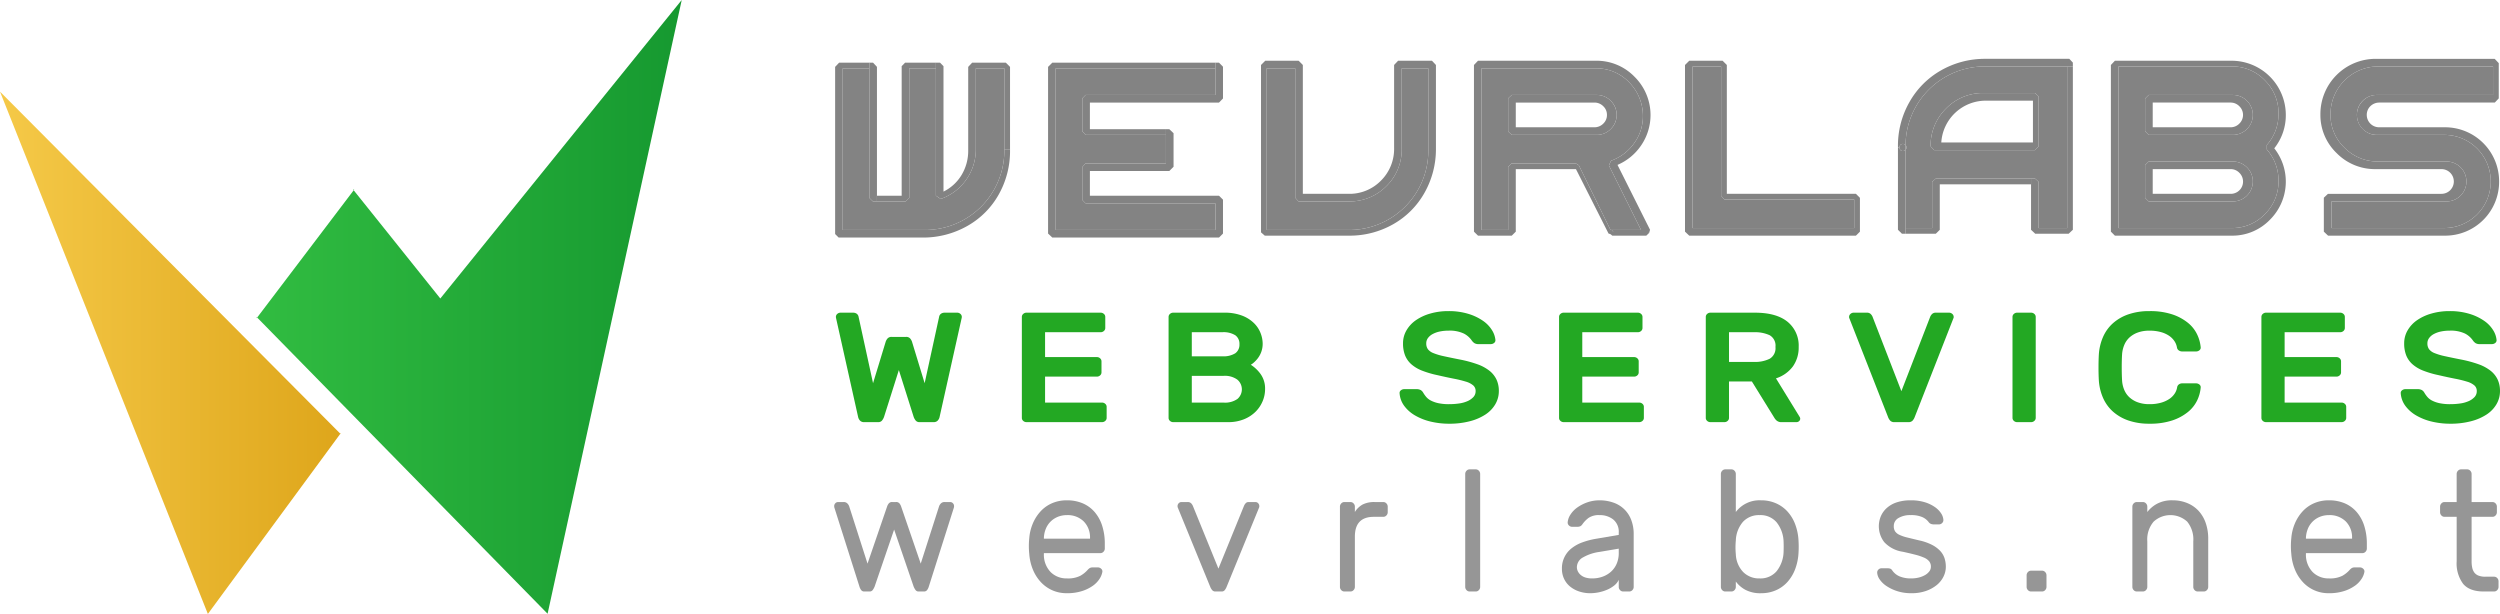
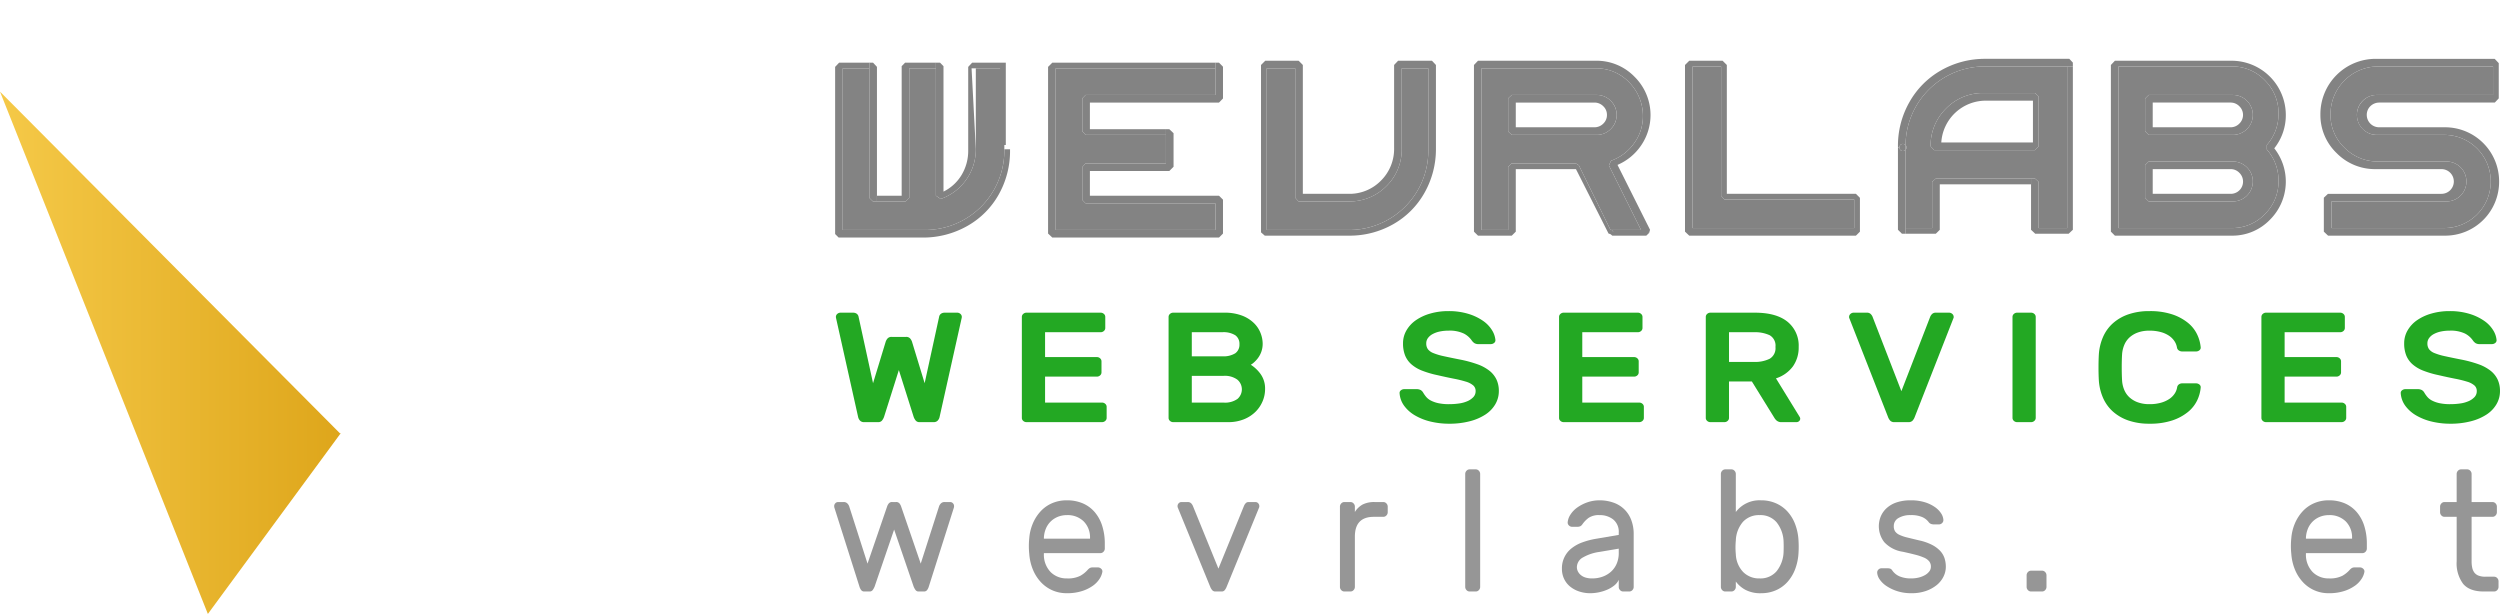
<svg xmlns="http://www.w3.org/2000/svg" width="559.529" height="137.406" viewBox="0 0 559.529 137.406">
  <defs>
    <linearGradient id="a" y1="78.957" x2="76.289" y2="78.957" gradientUnits="userSpaceOnUse">
      <stop offset="0" stop-color="#f5c948" />
      <stop offset="1" stop-color="#dea61b" />
    </linearGradient>
    <linearGradient id="b" x1="57.438" y1="68.683" x2="152.578" y2="68.683" gradientUnits="userSpaceOnUse">
      <stop offset="0" stop-color="#31bc41" />
      <stop offset="1" stop-color="#169930" />
    </linearGradient>
  </defs>
  <title>logo-variant</title>
  <path d="M209.494,128.739l4.116-12.858a1.787,1.787,0,0,1,.404-.616,1.114,1.114,0,0,1,.845-.308h1.213a.836.836,0,0,1,.625.269.918.918,0,0,1,.257.655,1.324,1.324,0,0,1-.037.308l-5.623,17.71a2.474,2.474,0,0,1-.386.771.853.853,0,0,1-.717.308h-1.139a.828.828,0,0,1-.717-.327,3.824,3.824,0,0,1-.422-.751l-4.374-12.782-4.373,12.782a3.901,3.901,0,0,1-.423.751.829.829,0,0,1-.716.327h-1.14a.85.85,0,0,1-.716-.308,2.443,2.443,0,0,1-.386-.771l-5.623-17.71a1.298,1.298,0,0,1-.037-.308.915.915,0,0,1,.257-.655.832.832,0,0,1,.625-.269h1.213a1.115,1.115,0,0,1,.845.308,1.794,1.794,0,0,1,.404.616l4.116,12.858,4.41-12.858a2.26,2.26,0,0,1,.349-.616.94.94,0,0,1,.79-.308h.809a.94.94,0,0,1,.79.308,2.26,2.26,0,0,1,.349.616Z" transform="translate(-3.423 -2.594)" fill="#969696" />
  <path d="M233.785,123.042a10.54,10.54,0,0,1,.809-3.312,9.416,9.416,0,0,1,1.728-2.695,7.6,7.6,0,0,1,2.554-1.81,8.187,8.187,0,0,1,3.326-.654,8.892,8.892,0,0,1,3.546.674,7.329,7.329,0,0,1,2.665,1.944,8.78,8.78,0,0,1,1.69,3.08,13.058,13.058,0,0,1,.588,4.043v1.039a1.022,1.022,0,0,1-.294.731.931.931,0,0,1-.698.308H237.056v.231a5.571,5.571,0,0,0,1.525,4.023,4.996,4.996,0,0,0,3.62,1.405,6.099,6.099,0,0,0,3.032-.597,6.404,6.404,0,0,0,1.635-1.328,2.162,2.162,0,0,1,.515-.424,1.473,1.473,0,0,1,.662-.115H249.147a1.055,1.055,0,0,1,.735.308.769.769,0,0,1,.257.731,4.198,4.198,0,0,1-.625,1.521,5.613,5.613,0,0,1-1.488,1.54,8.73,8.73,0,0,1-2.425,1.193,10.811,10.811,0,0,1-3.399.481,7.845,7.845,0,0,1-3.308-.674,7.925,7.925,0,0,1-2.554-1.848,9.26,9.26,0,0,1-1.746-2.772,11.339,11.339,0,0,1-.809-3.483A17.107,17.107,0,0,1,233.785,123.042Zm3.271.115h10.327V123.042a5.056,5.056,0,0,0-1.415-3.754,5.112,5.112,0,0,0-3.767-1.405,5.325,5.325,0,0,0-1.984.365,4.933,4.933,0,0,0-1.617,1.04,4.857,4.857,0,0,0-1.103,1.636,5.89,5.89,0,0,0-.441,2.118Z" transform="translate(-3.423 -2.594)" fill="#969696" />
  <path d="M275.46,134.977a.903.903,0,0,1-.735-.308,2.58,2.58,0,0,1-.404-.655l-7.313-17.863a.896.896,0,0,1-.036-.27.914.914,0,0,1,.257-.655.833.833,0,0,1,.625-.269h1.359a1.055,1.055,0,0,1,.827.308,1.904,1.904,0,0,1,.386.616l5.696,13.976,5.696-13.976a2.048,2.048,0,0,1,.368-.616.862.862,0,0,1,.698-.308h1.507a.835.835,0,0,1,.625.269.918.918,0,0,1,.257.655.928.928,0,0,1-.036.27l-7.314,17.863a2.952,2.952,0,0,1-.386.655.853.853,0,0,1-.717.308Z" transform="translate(-3.423 -2.594)" fill="#969696" />
  <path d="M313.019,114.957a.934.934,0,0,1,.698.308,1.023,1.023,0,0,1,.294.731v1.232a1.022,1.022,0,0,1-.294.731.934.934,0,0,1-.698.308H310.888q-4.228,0-4.227,4.428V133.938a1.026,1.026,0,0,1-.294.731.934.934,0,0,1-.698.308h-1.36a.934.934,0,0,1-.698-.308,1.022,1.022,0,0,1-.294-.731V115.996a1.023,1.023,0,0,1,.294-.731.934.934,0,0,1,.698-.308h1.36a.934.934,0,0,1,.698.308,1.027,1.027,0,0,1,.294.731v1.193a4.698,4.698,0,0,1,1.764-1.694,5.791,5.791,0,0,1,2.683-.538Z" transform="translate(-3.423 -2.594)" fill="#969696" />
  <path d="M334.701,133.938a1.026,1.026,0,0,1-.294.731.934.934,0,0,1-.698.308h-1.36a.934.934,0,0,1-.698-.308,1.022,1.022,0,0,1-.294-.731V108.681a1.025,1.025,0,0,1,.294-.731.934.934,0,0,1,.698-.308H333.709a.934.934,0,0,1,.698.308,1.029,1.029,0,0,1,.294.731Z" transform="translate(-3.423 -2.594)" fill="#969696" />
  <path d="M353.002,129.933a5.645,5.645,0,0,1,2.205-4.658,8.628,8.628,0,0,1,2.407-1.309,17.192,17.192,0,0,1,2.922-.771l5.182-.885v-.501a3.542,3.542,0,0,0-1.231-2.945,4.769,4.769,0,0,0-3.068-.981,4.057,4.057,0,0,0-2.444.616,6.27,6.27,0,0,0-1.415,1.463,1.225,1.225,0,0,1-.478.423,1.733,1.733,0,0,1-.698.116h-1.103a.99.99,0,0,1-.717-.309.877.877,0,0,1-.275-.731,3.814,3.814,0,0,1,.644-1.732,5.787,5.787,0,0,1,1.543-1.578,8.897,8.897,0,0,1,2.242-1.136,8.137,8.137,0,0,1,2.701-.443,9.155,9.155,0,0,1,3.068.501,6.476,6.476,0,0,1,4.006,3.85,8.765,8.765,0,0,1,.569,3.272V133.938a1.022,1.022,0,0,1-.294.731.934.934,0,0,1-.698.308H366.71a.931.931,0,0,1-.698-.308,1.022,1.022,0,0,1-.294-.731v-1.579a3.495,3.495,0,0,1-1.029,1.29,6.895,6.895,0,0,1-1.599.943,9.814,9.814,0,0,1-3.693.77,7.844,7.844,0,0,1-2.628-.423,6.267,6.267,0,0,1-2.021-1.136,4.965,4.965,0,0,1-1.287-1.714A5.099,5.099,0,0,1,353.002,129.933Zm6.762,2.118a6.697,6.697,0,0,0,2.426-.424,5.663,5.663,0,0,0,1.893-1.174,5.088,5.088,0,0,0,1.213-1.791,6.087,6.087,0,0,0,.423-2.31v-.963l-4.337.731a10.151,10.151,0,0,0-3.675,1.232,2.517,2.517,0,0,0-1.359,2.194,2.103,2.103,0,0,0,.184.848,2.474,2.474,0,0,0,.588.808,2.918,2.918,0,0,0,1.047.616A4.765,4.765,0,0,0,359.764,132.051Z" transform="translate(-3.423 -2.594)" fill="#969696" />
  <path d="M397.616,114.571a8.101,8.101,0,0,1,3.216.636,7.606,7.606,0,0,1,2.591,1.81,8.847,8.847,0,0,1,1.764,2.868,12.159,12.159,0,0,1,.771,3.812c.024.385.037.803.037,1.251q0,.674-.037,1.251a12.147,12.147,0,0,1-.771,3.812,9.06,9.06,0,0,1-1.764,2.888,7.501,7.501,0,0,1-2.591,1.829,8.117,8.117,0,0,1-3.216.635,7.148,7.148,0,0,1-3.602-.789,6.478,6.478,0,0,1-2.095-1.829v1.194a1.026,1.026,0,0,1-.294.731.934.934,0,0,1-.698.308h-1.36a.934.934,0,0,1-.698-.308,1.022,1.022,0,0,1-.294-.731V108.681a1.025,1.025,0,0,1,.294-.731.934.934,0,0,1,.698-.308h1.36a.934.934,0,0,1,.698.308,1.029,1.029,0,0,1,.294.731v8.509a6.633,6.633,0,0,1,5.696-2.618Zm-5.696,12.051a6.089,6.089,0,0,0,1.617,3.966,4.965,4.965,0,0,0,3.712,1.463,4.729,4.729,0,0,0,3.803-1.617,7.329,7.329,0,0,0,1.562-4.389q.037-1.078,0-2.156a7.327,7.327,0,0,0-1.562-4.389,4.729,4.729,0,0,0-3.803-1.617,4.858,4.858,0,0,0-3.712,1.482,6.737,6.737,0,0,0-1.617,4.215,15.83,15.83,0,0,0,0,3.042Z" transform="translate(-3.423 -2.594)" fill="#969696" />
  <path d="M435.578,129.433a1.876,1.876,0,0,0-.386-1.213,3.058,3.058,0,0,0-1.157-.828,12.686,12.686,0,0,0-1.966-.654q-1.195-.308-2.775-.654a7.045,7.045,0,0,1-4.171-2.175,5.82,5.82,0,0,1-.753-5.756,5.297,5.297,0,0,1,1.322-1.849,6.269,6.269,0,0,1,2.224-1.271,9.668,9.668,0,0,1,3.143-.462,10.469,10.469,0,0,1,3.142.424,8.056,8.056,0,0,1,2.261,1.078,5.209,5.209,0,0,1,1.396,1.405,3.021,3.021,0,0,1,.515,1.443.881.881,0,0,1-.276.731.99.99,0,0,1-.717.309H436.167a1.852,1.852,0,0,1-.533-.097,1.139,1.139,0,0,1-.569-.442,3.623,3.623,0,0,0-1.415-1.098,6.187,6.187,0,0,0-2.591-.442,5.102,5.102,0,0,0-2.738.654,2.032,2.032,0,0,0-1.047,1.81,2.088,2.088,0,0,0,.294,1.174,2.361,2.361,0,0,0,.955.771,8.844,8.844,0,0,0,1.746.597q1.083.27,2.701.654a11.801,11.801,0,0,1,2.829.981,6.796,6.796,0,0,1,1.838,1.348,4.445,4.445,0,0,1,.992,1.655,6.155,6.155,0,0,1,.294,1.906,4.982,4.982,0,0,1-.533,2.233,5.653,5.653,0,0,1-1.524,1.886,8.016,8.016,0,0,1-2.407,1.31,9.629,9.629,0,0,1-3.216.5,10.147,10.147,0,0,1-3.197-.462,9.576,9.576,0,0,1-2.389-1.136,5.56,5.56,0,0,1-1.525-1.463,2.97,2.97,0,0,1-.569-1.482.902.902,0,0,1,.257-.731.976.976,0,0,1,.735-.308H425.877a2.667,2.667,0,0,1,.514.058.922.922,0,0,1,.552.442,3.817,3.817,0,0,0,1.617,1.31,6.613,6.613,0,0,0,2.683.462,6.76,6.76,0,0,0,1.599-.192,5.403,5.403,0,0,0,1.396-.539,3.202,3.202,0,0,0,.974-.828A1.703,1.703,0,0,0,435.578,129.433Z" transform="translate(-3.423 -2.594)" fill="#969696" />
  <path d="M460.458,130.318a.934.934,0,0,1,.698.308,1.023,1.023,0,0,1,.294.731v2.58a1.022,1.022,0,0,1-.294.731.934.934,0,0,1-.698.308h-2.462a.932.932,0,0,1-.698-.308,1.022,1.022,0,0,1-.294-.731v-2.58a1.023,1.023,0,0,1,.294-.731.932.932,0,0,1,.698-.308Z" transform="translate(-3.423 -2.594)" fill="#969696" />
-   <path d="M497.648,133.938a1.022,1.022,0,0,1-.294.731.934.934,0,0,1-.698.308h-1.359a.932.932,0,0,1-.698-.308,1.022,1.022,0,0,1-.294-.731V123.773a6.31,6.31,0,0,0-1.36-4.428,5.556,5.556,0,0,0-7.515,0,6.147,6.147,0,0,0-1.415,4.428V133.938a1.026,1.026,0,0,1-.294.731.934.934,0,0,1-.698.308h-1.36a.934.934,0,0,1-.698-.308,1.022,1.022,0,0,1-.294-.731V115.996a1.023,1.023,0,0,1,.294-.731.934.934,0,0,1,.698-.308h1.36a.934.934,0,0,1,.698.308,1.027,1.027,0,0,1,.294.731v1.193a6.898,6.898,0,0,1,2.076-1.79,6.972,6.972,0,0,1,3.62-.828,8.43,8.43,0,0,1,3.197.597,7.165,7.165,0,0,1,2.518,1.694,7.661,7.661,0,0,1,1.635,2.714,10.546,10.546,0,0,1,.588,3.619Z" transform="translate(-3.423 -2.594)" fill="#969696" />
  <path d="M516.244,123.042a10.554,10.554,0,0,1,.809-3.312,9.426,9.426,0,0,1,1.728-2.695,7.603,7.603,0,0,1,2.554-1.81,8.189,8.189,0,0,1,3.326-.654,8.886,8.886,0,0,1,3.546.674,7.331,7.331,0,0,1,2.665,1.944,8.788,8.788,0,0,1,1.69,3.08,13.058,13.058,0,0,1,.588,4.043v1.039a1.024,1.024,0,0,1-.294.731.93.93,0,0,1-.698.308H519.515v.231a5.571,5.571,0,0,0,1.525,4.023,4.995,4.995,0,0,0,3.62,1.405,6.104,6.104,0,0,0,3.032-.597,6.427,6.427,0,0,0,1.635-1.328,2.181,2.181,0,0,1,.515-.424,1.472,1.472,0,0,1,.661-.115h1.103a1.056,1.056,0,0,1,.735.308.769.769,0,0,1,.257.731,4.194,4.194,0,0,1-.624,1.521,5.627,5.627,0,0,1-1.488,1.54,8.726,8.726,0,0,1-2.426,1.193,10.811,10.811,0,0,1-3.399.481,7.731,7.731,0,0,1-5.861-2.521,9.251,9.251,0,0,1-1.746-2.772,11.353,11.353,0,0,1-.809-3.483A17.039,17.039,0,0,1,516.244,123.042Zm3.271.115H529.842V123.042a5.054,5.054,0,0,0-1.415-3.754,5.112,5.112,0,0,0-3.767-1.405,5.326,5.326,0,0,0-1.984.365,4.922,4.922,0,0,0-1.617,1.04,4.857,4.857,0,0,0-1.103,1.636,5.911,5.911,0,0,0-.441,2.118Z" transform="translate(-3.423 -2.594)" fill="#969696" />
  <path d="M556.596,128.239a6.863,6.863,0,0,0,.129,1.366,2.832,2.832,0,0,0,.459,1.098,2.103,2.103,0,0,0,.938.712,4.114,4.114,0,0,0,1.562.251h1.948a.934.934,0,0,1,.698.308,1.027,1.027,0,0,1,.294.731v1.232a1.026,1.026,0,0,1-.294.731.934.934,0,0,1-.698.308h-2.315q-3.198,0-4.631-1.732a7.672,7.672,0,0,1-1.433-5.005v-9.972h-2.72a.934.934,0,0,1-.698-.308,1.022,1.022,0,0,1-.294-.731v-1.232a1.023,1.023,0,0,1,.294-.731.934.934,0,0,1,.698-.308H553.252v-6.276a1.025,1.025,0,0,1,.294-.731.932.932,0,0,1,.698-.308h1.359a.934.934,0,0,1,.698.308,1.025,1.025,0,0,1,.294.731V114.957h4.668a.935.935,0,0,1,.698.308,1.027,1.027,0,0,1,.294.731v1.232a1.026,1.026,0,0,1-.294.731.935.935,0,0,1-.698.308h-4.668Z" transform="translate(-3.423 -2.594)" fill="#969696" />
  <path d="M204.597,85.419l-3.311,10.465a2.738,2.738,0,0,1-.481.858,1.087,1.087,0,0,1-.867.332h-3.118a1.21,1.21,0,0,1-.905-.332,1.718,1.718,0,0,1-.443-.858l-4.928-22.085a1.357,1.357,0,0,1-.039-.28.871.871,0,0,1,.308-.665,1.056,1.056,0,0,1,.732-.279h2.849a1.384,1.384,0,0,1,.731.21,1.074,1.074,0,0,1,.462.734l3.234,14.841,2.849-9.346a2.29,2.29,0,0,1,.366-.63,1.151,1.151,0,0,1,.981-.385h3.157a1.151,1.151,0,0,1,.981.385,2.303,2.303,0,0,1,.366.63l2.849,9.346L213.606,73.519a1.076,1.076,0,0,1,.462-.734,1.383,1.383,0,0,1,.731-.21h2.849a1.058,1.058,0,0,1,.731.279.873.873,0,0,1,.308.665,1.421,1.421,0,0,1-.038.28l-4.928,22.085a1.722,1.722,0,0,1-.443.858,1.211,1.211,0,0,1-.905.332h-3.118a1.085,1.085,0,0,1-.866-.332,2.71,2.71,0,0,1-.481-.858Z" transform="translate(-3.423 -2.594)" fill="#23a823" />
  <path d="M250.065,92.699a1.052,1.052,0,0,1,.731.28.869.869,0,0,1,.308.665v2.484a.867.867,0,0,1-.308.665,1.048,1.048,0,0,1-.731.28H233.164a1.046,1.046,0,0,1-.731-.28.867.867,0,0,1-.308-.665V73.519a.872.872,0,0,1,.308-.665,1.054,1.054,0,0,1,.731-.279h16.594a1.058,1.058,0,0,1,.731.279.873.873,0,0,1,.308.665v2.485a.87.87,0,0,1-.308.665,1.05,1.05,0,0,1-.731.28H237.322v5.565h11.588a1.051,1.051,0,0,1,.731.279.873.873,0,0,1,.308.665v2.485a.87.87,0,0,1-.308.665,1.052,1.052,0,0,1-.731.28H237.322v5.81Z" transform="translate(-3.423 -2.594)" fill="#23a823" />
  <path d="M266.005,97.074a1.048,1.048,0,0,1-.732-.28.87.87,0,0,1-.309-.665V73.519a.874.874,0,0,1,.309-.665,1.056,1.056,0,0,1,.732-.279H277.362a10.856,10.856,0,0,1,4.119.683,7.764,7.764,0,0,1,2.656,1.715,6.371,6.371,0,0,1,1.443,2.24,6.582,6.582,0,0,1,.443,2.257,5.32,5.32,0,0,1-.309,1.873,5.403,5.403,0,0,1-.75,1.4,6.687,6.687,0,0,1-.887.962,4.083,4.083,0,0,1-.711.525,8.005,8.005,0,0,1,2.193,2.082,5.566,5.566,0,0,1,1.002,3.413,6.905,6.905,0,0,1-.539,2.643,7.278,7.278,0,0,1-1.578,2.362,7.832,7.832,0,0,1-2.6,1.697,9.328,9.328,0,0,1-3.6.647Zm14.822-17.431a2.345,2.345,0,0,0-.924-2.012,4.977,4.977,0,0,0-2.928-.683h-6.814v5.39h6.814a4.977,4.977,0,0,0,2.928-.683A2.345,2.345,0,0,0,280.827,79.644Zm-10.666,13.056h7.123a4.786,4.786,0,0,0,3.1-.822,2.832,2.832,0,0,0-.039-4.322,4.729,4.729,0,0,0-3.061-.841h-7.123Z" transform="translate(-3.423 -2.594)" fill="#23a823" />
  <path d="M327.564,72.224a14.892,14.892,0,0,1,4.543.63,11.682,11.682,0,0,1,3.272,1.575,7.042,7.042,0,0,1,1.982,2.083,5.012,5.012,0,0,1,.751,2.152.741.741,0,0,1-.289.683,1.167,1.167,0,0,1-.75.263h-2.695a1.726,1.726,0,0,1-.981-.228,2.405,2.405,0,0,1-.598-.613,4.845,4.845,0,0,0-1.751-1.522,7.416,7.416,0,0,0-3.484-.647,9.169,9.169,0,0,0-1.906.192,5.807,5.807,0,0,0-1.578.561,3.146,3.146,0,0,0-1.059.893,1.96,1.96,0,0,0-.385,1.189,2.188,2.188,0,0,0,.365,1.312,2.833,2.833,0,0,0,1.232.875,13.454,13.454,0,0,0,2.29.684q1.424.315,3.542.734a27.008,27.008,0,0,1,3.985,1.067,9.522,9.522,0,0,1,2.733,1.471,5.544,5.544,0,0,1,1.578,1.978,5.997,5.997,0,0,1,.52,2.555,5.793,5.793,0,0,1-.77,2.922,6.948,6.948,0,0,1-2.194,2.311,11.617,11.617,0,0,1-3.504,1.522,17.931,17.931,0,0,1-4.658.56,17.575,17.575,0,0,1-4.119-.472,12.739,12.739,0,0,1-3.484-1.365,7.985,7.985,0,0,1-2.445-2.152,5.331,5.331,0,0,1-1.039-2.801.736.736,0,0,1,.289-.682,1.16,1.16,0,0,1,.75-.263h2.695a1.944,1.944,0,0,1,1.001.21,1.62,1.62,0,0,1,.577.63,6.642,6.642,0,0,0,.655.91,3.468,3.468,0,0,0,1.039.805,6.677,6.677,0,0,0,1.637.577,11.008,11.008,0,0,0,2.444.228,15.388,15.388,0,0,0,2.233-.157,7.016,7.016,0,0,0,1.886-.524,4.021,4.021,0,0,0,1.31-.91,1.914,1.914,0,0,0,.5-1.348,1.625,1.625,0,0,0-.539-1.26,4.45,4.45,0,0,0-1.636-.841,25.018,25.018,0,0,0-2.715-.665q-1.616-.315-3.734-.805a21.449,21.449,0,0,1-3.368-.997,8.05,8.05,0,0,1-2.388-1.418,5.281,5.281,0,0,1-1.405-1.978,7.2,7.2,0,0,1-.462-2.713,5.691,5.691,0,0,1,.771-2.904,7.124,7.124,0,0,1,2.117-2.275,10.821,10.821,0,0,1,3.215-1.487A14.377,14.377,0,0,1,327.564,72.224Z" transform="translate(-3.423 -2.594)" fill="#23a823" />
  <path d="M370.3,92.699a1.053,1.053,0,0,1,.731.28.87.87,0,0,1,.308.665v2.484a.868.868,0,0,1-.308.665,1.049,1.049,0,0,1-.731.28H353.398a1.049,1.049,0,0,1-.732-.28.868.868,0,0,1-.308-.665V73.519a.873.873,0,0,1,.308-.665,1.057,1.057,0,0,1,.732-.279h16.593a1.055,1.055,0,0,1,.731.279.874.874,0,0,1,.309.665v2.485a.871.871,0,0,1-.309.665,1.047,1.047,0,0,1-.731.28H357.556v5.565h11.589a1.052,1.052,0,0,1,.731.279.873.873,0,0,1,.308.665v2.485a.87.87,0,0,1-.308.665,1.053,1.053,0,0,1-.731.28H357.556v5.81Z" transform="translate(-3.423 -2.594)" fill="#23a823" />
  <path d="M396.171,72.574q4.812,0,7.314,2.029a6.855,6.855,0,0,1,2.503,5.636,7.284,7.284,0,0,1-1.29,4.357,7.558,7.558,0,0,1-3.792,2.678l5.313,8.645a.822.822,0,0,1,.115.386.71.71,0,0,1-.25.542.857.857,0,0,1-.597.228h-3.273a1.649,1.649,0,0,1-1.136-.332,2.492,2.492,0,0,1-.52-.613l-5.043-8.154h-5.121v8.154a.868.868,0,0,1-.308.665,1.049,1.049,0,0,1-.731.28h-3.118a1.049,1.049,0,0,1-.732-.28.868.868,0,0,1-.308-.665V73.519a.873.873,0,0,1,.308-.665,1.057,1.057,0,0,1,.732-.279Zm-5.775,11.025h5.583a7.448,7.448,0,0,0,3.503-.7,2.737,2.737,0,0,0,1.31-2.66,2.658,2.658,0,0,0-1.31-2.625,7.784,7.784,0,0,0-3.503-.665h-5.583Z" transform="translate(-3.423 -2.594)" fill="#23a823" />
  <path d="M428.974,90.145l6.468-16.695a1.907,1.907,0,0,1,.404-.578,1.16,1.16,0,0,1,.866-.297h2.926a1.055,1.055,0,0,1,.731.279.874.874,0,0,1,.309.665v.123a.803.803,0,0,1-.077.228l-8.624,22.015a2.467,2.467,0,0,1-.539.893,1.28,1.28,0,0,1-.924.298h-3.08a1.277,1.277,0,0,1-.924-.298,2.441,2.441,0,0,1-.539-.893l-8.624-22.015a.771.771,0,0,1-.077-.228v-.123a.873.873,0,0,1,.308-.665,1.055,1.055,0,0,1,.731-.279h2.927a1.161,1.161,0,0,1,.866.297,1.907,1.907,0,0,1,.404.578Z" transform="translate(-3.423 -2.594)" fill="#23a823" />
  <path d="M454.884,97.074a1.049,1.049,0,0,1-.732-.28.868.868,0,0,1-.308-.665V73.519a.873.873,0,0,1,.308-.665,1.057,1.057,0,0,1,.732-.279H458.002a1.057,1.057,0,0,1,.731.279.873.873,0,0,1,.308.665V96.129a.868.868,0,0,1-.308.665,1.049,1.049,0,0,1-.731.28Z" transform="translate(-3.423 -2.594)" fill="#23a823" />
  <path d="M490.688,89.305a.991.991,0,0,1,.404-.683,1.225,1.225,0,0,1,.713-.228h3.118a1.169,1.169,0,0,1,.751.262.742.742,0,0,1,.288.683,8.267,8.267,0,0,1-.789,2.87,7.56,7.56,0,0,1-2.06,2.59,11.103,11.103,0,0,1-3.503,1.891,15.7,15.7,0,0,1-5.121.734,14.157,14.157,0,0,1-4.697-.717,10.173,10.173,0,0,1-3.465-1.995,8.906,8.906,0,0,1-2.214-3.062,11.633,11.633,0,0,1-.943-3.885q-.078-1.33-.076-2.94,0-1.61.076-2.939a11.633,11.633,0,0,1,.943-3.886,8.896,8.896,0,0,1,2.214-3.062,10.173,10.173,0,0,1,3.465-1.995,14.156,14.156,0,0,1,4.697-.718,15.699,15.699,0,0,1,5.121.735,11.122,11.122,0,0,1,3.503,1.89,7.525,7.525,0,0,1,2.06,2.607,8.401,8.401,0,0,1,.789,2.853.74.74,0,0,1-.288.683,1.169,1.169,0,0,1-.751.263h-3.118a1.304,1.304,0,0,1-.731-.228.963.963,0,0,1-.424-.683,3.65,3.65,0,0,0-.539-1.365,4.363,4.363,0,0,0-1.155-1.189,6.185,6.185,0,0,0-1.848-.857,9.217,9.217,0,0,0-2.618-.333,7.44,7.44,0,0,0-2.618.42,5.606,5.606,0,0,0-1.867,1.12,4.739,4.739,0,0,0-1.154,1.681,6.59,6.59,0,0,0-.481,2.065q-.078,1.33-.077,2.939,0,1.61.077,2.94a6.468,6.468,0,0,0,.481,2.082,4.755,4.755,0,0,0,1.154,1.662,5.558,5.558,0,0,0,1.867,1.12,7.418,7.418,0,0,0,2.618.42,9.219,9.219,0,0,0,2.618-.332,6.468,6.468,0,0,0,1.867-.857,4.253,4.253,0,0,0,1.174-1.19A3.61,3.61,0,0,0,490.688,89.305Z" transform="translate(-3.423 -2.594)" fill="#23a823" />
  <path d="M527.493,92.699a1.053,1.053,0,0,1,.731.28.87.87,0,0,1,.308.665v2.484a.868.868,0,0,1-.308.665,1.049,1.049,0,0,1-.731.28H510.592a1.049,1.049,0,0,1-.732-.28.868.868,0,0,1-.308-.665V73.519a.873.873,0,0,1,.308-.665,1.057,1.057,0,0,1,.732-.279h16.593a1.055,1.055,0,0,1,.731.279.874.874,0,0,1,.309.665v2.485a.871.871,0,0,1-.309.665,1.047,1.047,0,0,1-.731.28H514.749v5.565h11.589a1.052,1.052,0,0,1,.731.279.873.873,0,0,1,.308.665v2.485a.87.87,0,0,1-.308.665,1.053,1.053,0,0,1-.731.28H514.749v5.81Z" transform="translate(-3.423 -2.594)" fill="#23a823" />
  <path d="M551.633,72.224a14.892,14.892,0,0,1,4.543.63,11.682,11.682,0,0,1,3.272,1.575,7.042,7.042,0,0,1,1.982,2.083,5.012,5.012,0,0,1,.751,2.152.741.741,0,0,1-.289.683,1.167,1.167,0,0,1-.75.263h-2.695a1.726,1.726,0,0,1-.981-.228,2.405,2.405,0,0,1-.598-.613,4.845,4.845,0,0,0-1.751-1.522,7.416,7.416,0,0,0-3.484-.647,9.169,9.169,0,0,0-1.906.192,5.807,5.807,0,0,0-1.578.561,3.146,3.146,0,0,0-1.059.893,1.96,1.96,0,0,0-.385,1.189,2.188,2.188,0,0,0,.365,1.312,2.833,2.833,0,0,0,1.232.875,13.454,13.454,0,0,0,2.29.684q1.424.315,3.542.734a27.008,27.008,0,0,1,3.985,1.067,9.522,9.522,0,0,1,2.733,1.471,5.544,5.544,0,0,1,1.578,1.978,5.997,5.997,0,0,1,.52,2.555,5.793,5.793,0,0,1-.77,2.922,6.948,6.948,0,0,1-2.194,2.311,11.617,11.617,0,0,1-3.504,1.522,17.931,17.931,0,0,1-4.658.56,17.575,17.575,0,0,1-4.119-.472,12.739,12.739,0,0,1-3.484-1.365,7.985,7.985,0,0,1-2.445-2.152,5.331,5.331,0,0,1-1.039-2.801.736.736,0,0,1,.289-.682,1.16,1.16,0,0,1,.75-.263h2.695a1.944,1.944,0,0,1,1.001.21,1.62,1.62,0,0,1,.577.63,6.642,6.642,0,0,0,.655.91,3.468,3.468,0,0,0,1.039.805,6.677,6.677,0,0,0,1.637.577,11.008,11.008,0,0,0,2.444.228,15.388,15.388,0,0,0,2.233-.157,7.016,7.016,0,0,0,1.886-.524,4.021,4.021,0,0,0,1.31-.91,1.914,1.914,0,0,0,.5-1.348,1.625,1.625,0,0,0-.539-1.26,4.45,4.45,0,0,0-1.636-.841,25.018,25.018,0,0,0-2.715-.665q-1.616-.315-3.734-.805a21.449,21.449,0,0,1-3.368-.997,8.05,8.05,0,0,1-2.388-1.418,5.281,5.281,0,0,1-1.405-1.978,7.2,7.2,0,0,1-.462-2.713,5.691,5.691,0,0,1,.771-2.904,7.124,7.124,0,0,1,2.117-2.275,10.821,10.821,0,0,1,3.215-1.487A14.377,14.377,0,0,1,551.633,72.224Z" transform="translate(-3.423 -2.594)" fill="#23a823" />
  <polyline points="76.259 97.158 0 20.509 46.524 137.406 76.289 96.918" fill="url(#a)" />
-   <polyline points="57.438 71.224 79.283 42.422 79.029 42.422 98.548 66.806 152.578 0 122.557 137.365 57.447 70.957" fill="url(#b)" />
  <polygon points="369.038 52.041 369.038 52.198 368.825 52.356 369.038 52.041" fill="#838383" />
  <polygon points="368.732 52.411 368.659 52.556 368.596 52.611 368.732 52.411" fill="#838383" />
  <polygon points="368.659 52.556 368.625 52.62 368.519 52.726 368.596 52.611 368.659 52.556" fill="#838383" />
  <path d="M368.099,21.073a10.697,10.697,0,0,1,3.03,7.549,10.211,10.211,0,0,1-2.009,6.085,10.656,10.656,0,0,1-5.128,3.86l-.477,1.055L370.337,53.32l.37.74h-6.83l-7.089-14.472-.668-.421H341.742l-.77.74V54.06h-5.957V17.89h25.54A10.147,10.147,0,0,1,368.099,21.073ZM365.248,28.316a4.305,4.305,0,0,0-1.315-3.149,4.361,4.361,0,0,0-3.204-1.319H341.78l-.809.753v7.43l.809.753h18.949a4.361,4.361,0,0,0,3.204-1.319A4.298,4.298,0,0,0,365.248,28.316Z" transform="translate(-3.423 -2.594)" fill="#838383" />
  <path d="M363.933,25.167a4.428,4.428,0,0,1,0,6.298,4.361,4.361,0,0,1-3.204,1.319H341.78l-.809-.753V24.601l.809-.753h18.949A4.361,4.361,0,0,1,363.933,25.167Zm-.855,3.149a2.623,2.623,0,0,0-.834-1.957,2.748,2.748,0,0,0-1.983-.809H342.673V31.082h17.587a2.748,2.748,0,0,0,1.983-.809A2.623,2.623,0,0,0,363.078,28.316Z" transform="translate(-3.423 -2.594)" fill="#838383" />
  <path d="M364.554,54.422l-.157-.157-.315-.106Zm7.694.528.213-.157v-.157Zm-30.477.387h-7.553l-.906-.894V17.137l.906-.949H360.597a11.805,11.805,0,0,1,8.647,3.579,12.034,12.034,0,0,1,1.54,15.285,12.15,12.15,0,0,1-5.345,4.447l6.434,12.838.851,1.685-.213.736-.43.391.072-.145-.136.2-.145.132h-7.6l-.37-.315-.472-.162-7.289-14.417H342.673v14Zm-6.757-1.277h5.957V39.907l.77-.74H356.12l.668.421,7.089,14.472h6.83l-.37-.74L363.516,39.622l.477-1.055a10.656,10.656,0,0,0,5.128-3.86,10.211,10.211,0,0,0,2.009-6.085,10.697,10.697,0,0,0-3.03-7.549,10.147,10.147,0,0,0-7.545-3.183H335.014Z" transform="translate(-3.423 -2.594)" fill="#838383" />
  <path d="M305.227,47.677a11.572,11.572,0,0,0,8.472-3.409,11.411,11.411,0,0,0,3.443-8.443V17.89H323.099V35.975a17.749,17.749,0,0,1-18.034,18.085H286.929V17.89h6.383V46.839l.74.838Z" transform="translate(-3.423 -2.594)" fill="#838383" />
  <path d="M305.065,54.06a17.749,17.749,0,0,0,18.034-18.085V17.89h-5.957V35.826a11.411,11.411,0,0,1-3.443,8.443,11.572,11.572,0,0,1-8.472,3.409H294.052l-.74-.838V17.89h-6.383V54.06Zm.162-8.085a9.841,9.841,0,0,0,7.281-2.962,9.996,9.996,0,0,0,2.932-7.315v-18.566l.889-.945h7.579l.894.949V35.763a19.838,19.838,0,0,1-2.553,9.97,18.424,18.424,0,0,1-7.026,7.051,19.686,19.686,0,0,1-9.945,2.553h-18.783l-.843-.736V17.137l.949-.949h7.468l.945.945V45.975Z" transform="translate(-3.423 -2.594)" fill="#838383" />
  <polygon points="243.932 28.913 260.953 28.913 260.953 30.19 242.97 30.19 242.23 29.373 242.23 22.024 242.966 21.254 272.017 21.254 272.017 15.296 272.017 14.02 272.825 14.02 273.719 14.935 273.719 22.041 272.825 22.956 243.932 22.956 243.932 28.913" fill="#838383" />
  <polygon points="260.953 36.573 242.97 36.573 242.23 37.39 242.23 44.739 242.966 45.509 272.017 45.509 272.017 51.466 236.272 51.466 236.272 15.296 272.017 15.296 272.017 21.254 242.966 21.254 242.23 22.024 242.23 29.373 242.97 30.19 260.953 30.19 260.953 36.573" fill="#838383" />
  <polygon points="261.702 38.275 243.932 38.275 243.932 43.807 272.825 43.807 273.719 44.688 273.719 52.271 272.825 53.169 235.519 53.169 234.57 52.271 234.57 14.969 235.519 14.02 272.017 14.02 272.017 15.296 236.272 15.296 236.272 51.466 272.017 51.466 272.017 45.509 242.966 45.509 242.23 44.739 242.23 37.39 242.97 36.573 260.953 36.573 260.953 30.19 260.953 28.913 261.702 28.913 262.655 29.811 262.655 37.322 261.702 38.275" fill="#838383" />
-   <path d="M221.822,35.937a11.737,11.737,0,0,1-7.86,11.187l-1.077-.74V16.614h.919l.783.791V45.477a9.719,9.719,0,0,0,4.047-3.719,10.44,10.44,0,0,0,1.485-5.515V17.563l.885-.949h7.528l.949.949v18.438h-1.277V17.89h-6.383Z" transform="translate(-3.423 -2.594)" fill="#838383" />
+   <path d="M221.822,35.937a11.737,11.737,0,0,1-7.86,11.187l-1.077-.74V16.614h.919l.783.791V45.477a9.719,9.719,0,0,0,4.047-3.719,10.44,10.44,0,0,0,1.485-5.515V17.563l.885-.949h7.528v18.438h-1.277V17.89h-6.383Z" transform="translate(-3.423 -2.594)" fill="#838383" />
  <polygon points="203.506 15.296 203.506 44.296 202.702 45.084 196.272 45.084 196.272 43.807 201.804 43.807 201.804 14.807 202.579 14.02 209.464 14.02 209.464 15.296 203.506 15.296" fill="#838383" />
  <polygon points="196.272 43.807 196.272 45.084 195.374 45.084 194.57 44.296 194.57 15.296 194.57 14.02 195.391 14.02 196.272 14.964 196.272 43.807" fill="#838383" />
  <path d="M210.252,54.06h-18.217V17.89h5.957v29l.804.787h7.328l.804-.787v-29h5.957V46.384l1.077.74A11.737,11.737,0,0,0,221.822,35.937V17.89h6.383V36.001a17.767,17.767,0,0,1-17.953,18.06Z" transform="translate(-3.423 -2.594)" fill="#838383" />
  <path d="M192.035,17.89V54.06h18.217a17.767,17.767,0,0,0,17.953-18.06h1.277v.213A19.813,19.813,0,0,1,226.954,46.12a18.366,18.366,0,0,1-7.009,7.034,20.008,20.008,0,0,1-9.906,2.609H191.125l-.791-.791V17.563l.898-.949h6.762v1.277Z" transform="translate(-3.423 -2.594)" fill="#838383" />
  <path d="M562.673,16.729v7.881l-.885.94h-25.8a2.849,2.849,0,0,0-1.936.706,2.704,2.704,0,0,0-.911,2.255,2.765,2.765,0,0,0,2.762,2.57h14.723a12.102,12.102,0,0,1,12.128,12.128A12.059,12.059,0,0,1,550.627,55.337H524.473l-.949-.898V46.848l.923-.872h25.404a2.766,2.766,0,0,0,0-5.532H535.15a12.005,12.005,0,0,1-8.774-3.596,11.8,11.8,0,0,1-3.621-8.689,12.364,12.364,0,0,1,12.396-12.396h26.613Zm-1.277.736H535.703A10.708,10.708,0,0,0,525.014,28.158a10.129,10.129,0,0,0,3.136,7.498,10.399,10.399,0,0,0,7.553,3.085h15.268a4.468,4.468,0,0,1,0,8.936H525.227v5.957h25.23A10.417,10.417,0,0,0,560.882,43.209a10.417,10.417,0,0,0-10.426-10.426H535.397a4.453,4.453,0,0,1-3.149-7.617,4.286,4.286,0,0,1,3.149-1.319h26Z" transform="translate(-3.423 -2.594)" fill="#838383" />
  <path d="M561.397,17.465v6.383h-26a4.453,4.453,0,0,0-3.149,7.617,4.286,4.286,0,0,0,3.149,1.319h15.06A10.417,10.417,0,0,1,560.882,43.209a10.417,10.417,0,0,1-10.426,10.426H525.227V47.677h25.745a4.468,4.468,0,0,0,0-8.936H535.703a10.399,10.399,0,0,1-7.553-3.085,10.129,10.129,0,0,1-3.136-7.498,10.708,10.708,0,0,1,10.689-10.694Z" transform="translate(-3.423 -2.594)" fill="#838383" />
  <path d="M502.648,31.082a2.699,2.699,0,0,0,1.966-.826,2.693,2.693,0,0,0,0-3.881,2.699,2.699,0,0,0-1.966-.826H485.227V31.082Zm-18.319,1.702-.804-.804V24.652l.804-.804h18.834a4.468,4.468,0,1,1,0,8.936Z" transform="translate(-3.423 -2.594)" fill="#838383" />
  <path d="M504.614,41.269a2.683,2.683,0,0,0-1.962-.826H485.227v5.532h17.426a2.742,2.742,0,0,0,1.962-4.706Zm-1.451,6.409h-18.834l-.804-.804V39.546l.804-.804h18.834a4.468,4.468,0,1,1,0,8.936Z" transform="translate(-3.423 -2.594)" fill="#838383" />
  <path d="M502.895,53.635H477.567V17.465h25.328a10.059,10.059,0,0,1,7.417,3.098,10.248,10.248,0,0,1,3.068,7.494,10.339,10.339,0,0,1-2.621,6.991v1.004a10.405,10.405,0,0,1,2.621,7.043,10.188,10.188,0,0,1-3.068,7.443A10.059,10.059,0,0,1,502.895,53.635ZM483.525,39.546v7.328l.804.804h18.834a4.468,4.468,0,1,0,0-8.936h-18.834Zm0-7.566.804.804h18.834a4.468,4.468,0,1,0,0-8.936h-18.834l-.804.804Z" transform="translate(-3.423 -2.594)" fill="#838383" />
  <path d="M477.567,53.635h25.328a10.059,10.059,0,0,0,7.417-3.098,10.188,10.188,0,0,0,3.068-7.443,10.405,10.405,0,0,0-2.621-7.043V35.048a10.339,10.339,0,0,0,2.621-6.991,10.248,10.248,0,0,0-3.068-7.494,10.059,10.059,0,0,0-7.417-3.098H477.567ZM502.895,55.337H476.763l-.898-.898V17.137l.898-.949h26.132a12.146,12.146,0,0,1,12.119,12.119,11.86,11.86,0,0,1-2.583,7.481,12.034,12.034,0,0,1-.974,15.991A11.675,11.675,0,0,1,502.895,55.337Z" transform="translate(-3.423 -2.594)" fill="#838383" />
  <polygon points="456.272 51.041 462.655 51.041 462.655 14.871 463.932 14.871 463.932 51.424 462.983 52.318 455.51 52.318 454.57 51.432 454.57 41.254 454.57 39.977 455.481 39.977 456.272 40.709 456.272 51.041" fill="#838383" />
  <path d="M458.891,36.188h-22.583l-.804-.86a11.713,11.713,0,0,1,3.489-8.472,11.5,11.5,0,0,1,8.472-3.434h11.426l.804.749V35.329Zm-.472-11.064H448.005a9.983,9.983,0,0,0-10.098,9.362h20.511Z" transform="translate(-3.423 -2.594)" fill="#838383" />
  <polygon points="454.57 41.254 434.145 41.254 434.145 51.432 433.255 52.318 426.485 52.318 426.485 51.041 432.442 51.041 432.442 40.709 433.234 39.977 454.57 39.977 454.57 41.254" fill="#838383" />
  <path d="M438.993,26.856a11.713,11.713,0,0,0-3.489,8.472l.804.86h22.583l.804-.86V24.171l-.804-.749H447.465A11.5,11.5,0,0,0,438.993,26.856Zm19,15.715H436.656l-.791.732V53.635h-5.957V36.124a.75.75,0,0,0,.004-1.043,17.742,17.742,0,0,1,17.949-17.617h18.217V53.635h-6.383V43.303l-.791-.732Z" transform="translate(-3.423 -2.594)" fill="#838383" />
  <path d="M429.912,35.082a.75.75,0,0,1-.004,1.043v-.523C429.908,35.426,429.908,35.252,429.912,35.082Z" transform="translate(-3.423 -2.594)" fill="#838383" />
  <path d="M428.205,54.018v-18.417h.332a.808.808,0,0,0,.209.553.712.712,0,0,0,.553.238.796.796,0,0,0,.583-.238.185.185,0,0,0,.026-.03V54.911h-.804Z" transform="translate(-3.423 -2.594)" fill="#838383" />
  <path d="M428.746,36.154a.808.808,0,0,1-.209-.553.818.818,0,0,1,.209-.557.708.708,0,0,1,.553-.234.792.792,0,0,1,.583.234.117.117,0,0,1,.03.038c-.004.17-.004.345-.004.519v.523a.185.185,0,0,1-.026.03.796.796,0,0,1-.583.238A.712.712,0,0,1,428.746,36.154Z" transform="translate(-3.423 -2.594)" fill="#838383" />
  <path d="M428.746,35.043a.818.818,0,0,0-.209.557h-.332v-.213a19.71,19.71,0,0,1,2.557-9.919,18.734,18.734,0,0,1,7.004-7.077,19.75,19.75,0,0,1,9.881-2.63h18.915l.791.843v.86H447.861a17.742,17.742,0,0,0-17.949,17.617.117.117,0,0,0-.03-.038.792.792,0,0,0-.583-.234A.708.708,0,0,0,428.746,35.043Z" transform="translate(-3.423 -2.594)" fill="#838383" />
  <polygon points="385.208 14.871 385.208 43.82 385.945 44.658 414.996 44.658 414.996 51.041 378.825 51.041 378.825 14.871 385.208 14.871" fill="#838383" />
  <path d="M381.495,16.188h7.464l.949.945V45.975h28.894l.894.894V54.443l-.894.894H381.495l-.949-.894V17.137Zm7.136,30.226V17.465h-6.383V53.635h36.17v-6.383H389.367Z" transform="translate(-3.423 -2.594)" fill="#838383" />
</svg>